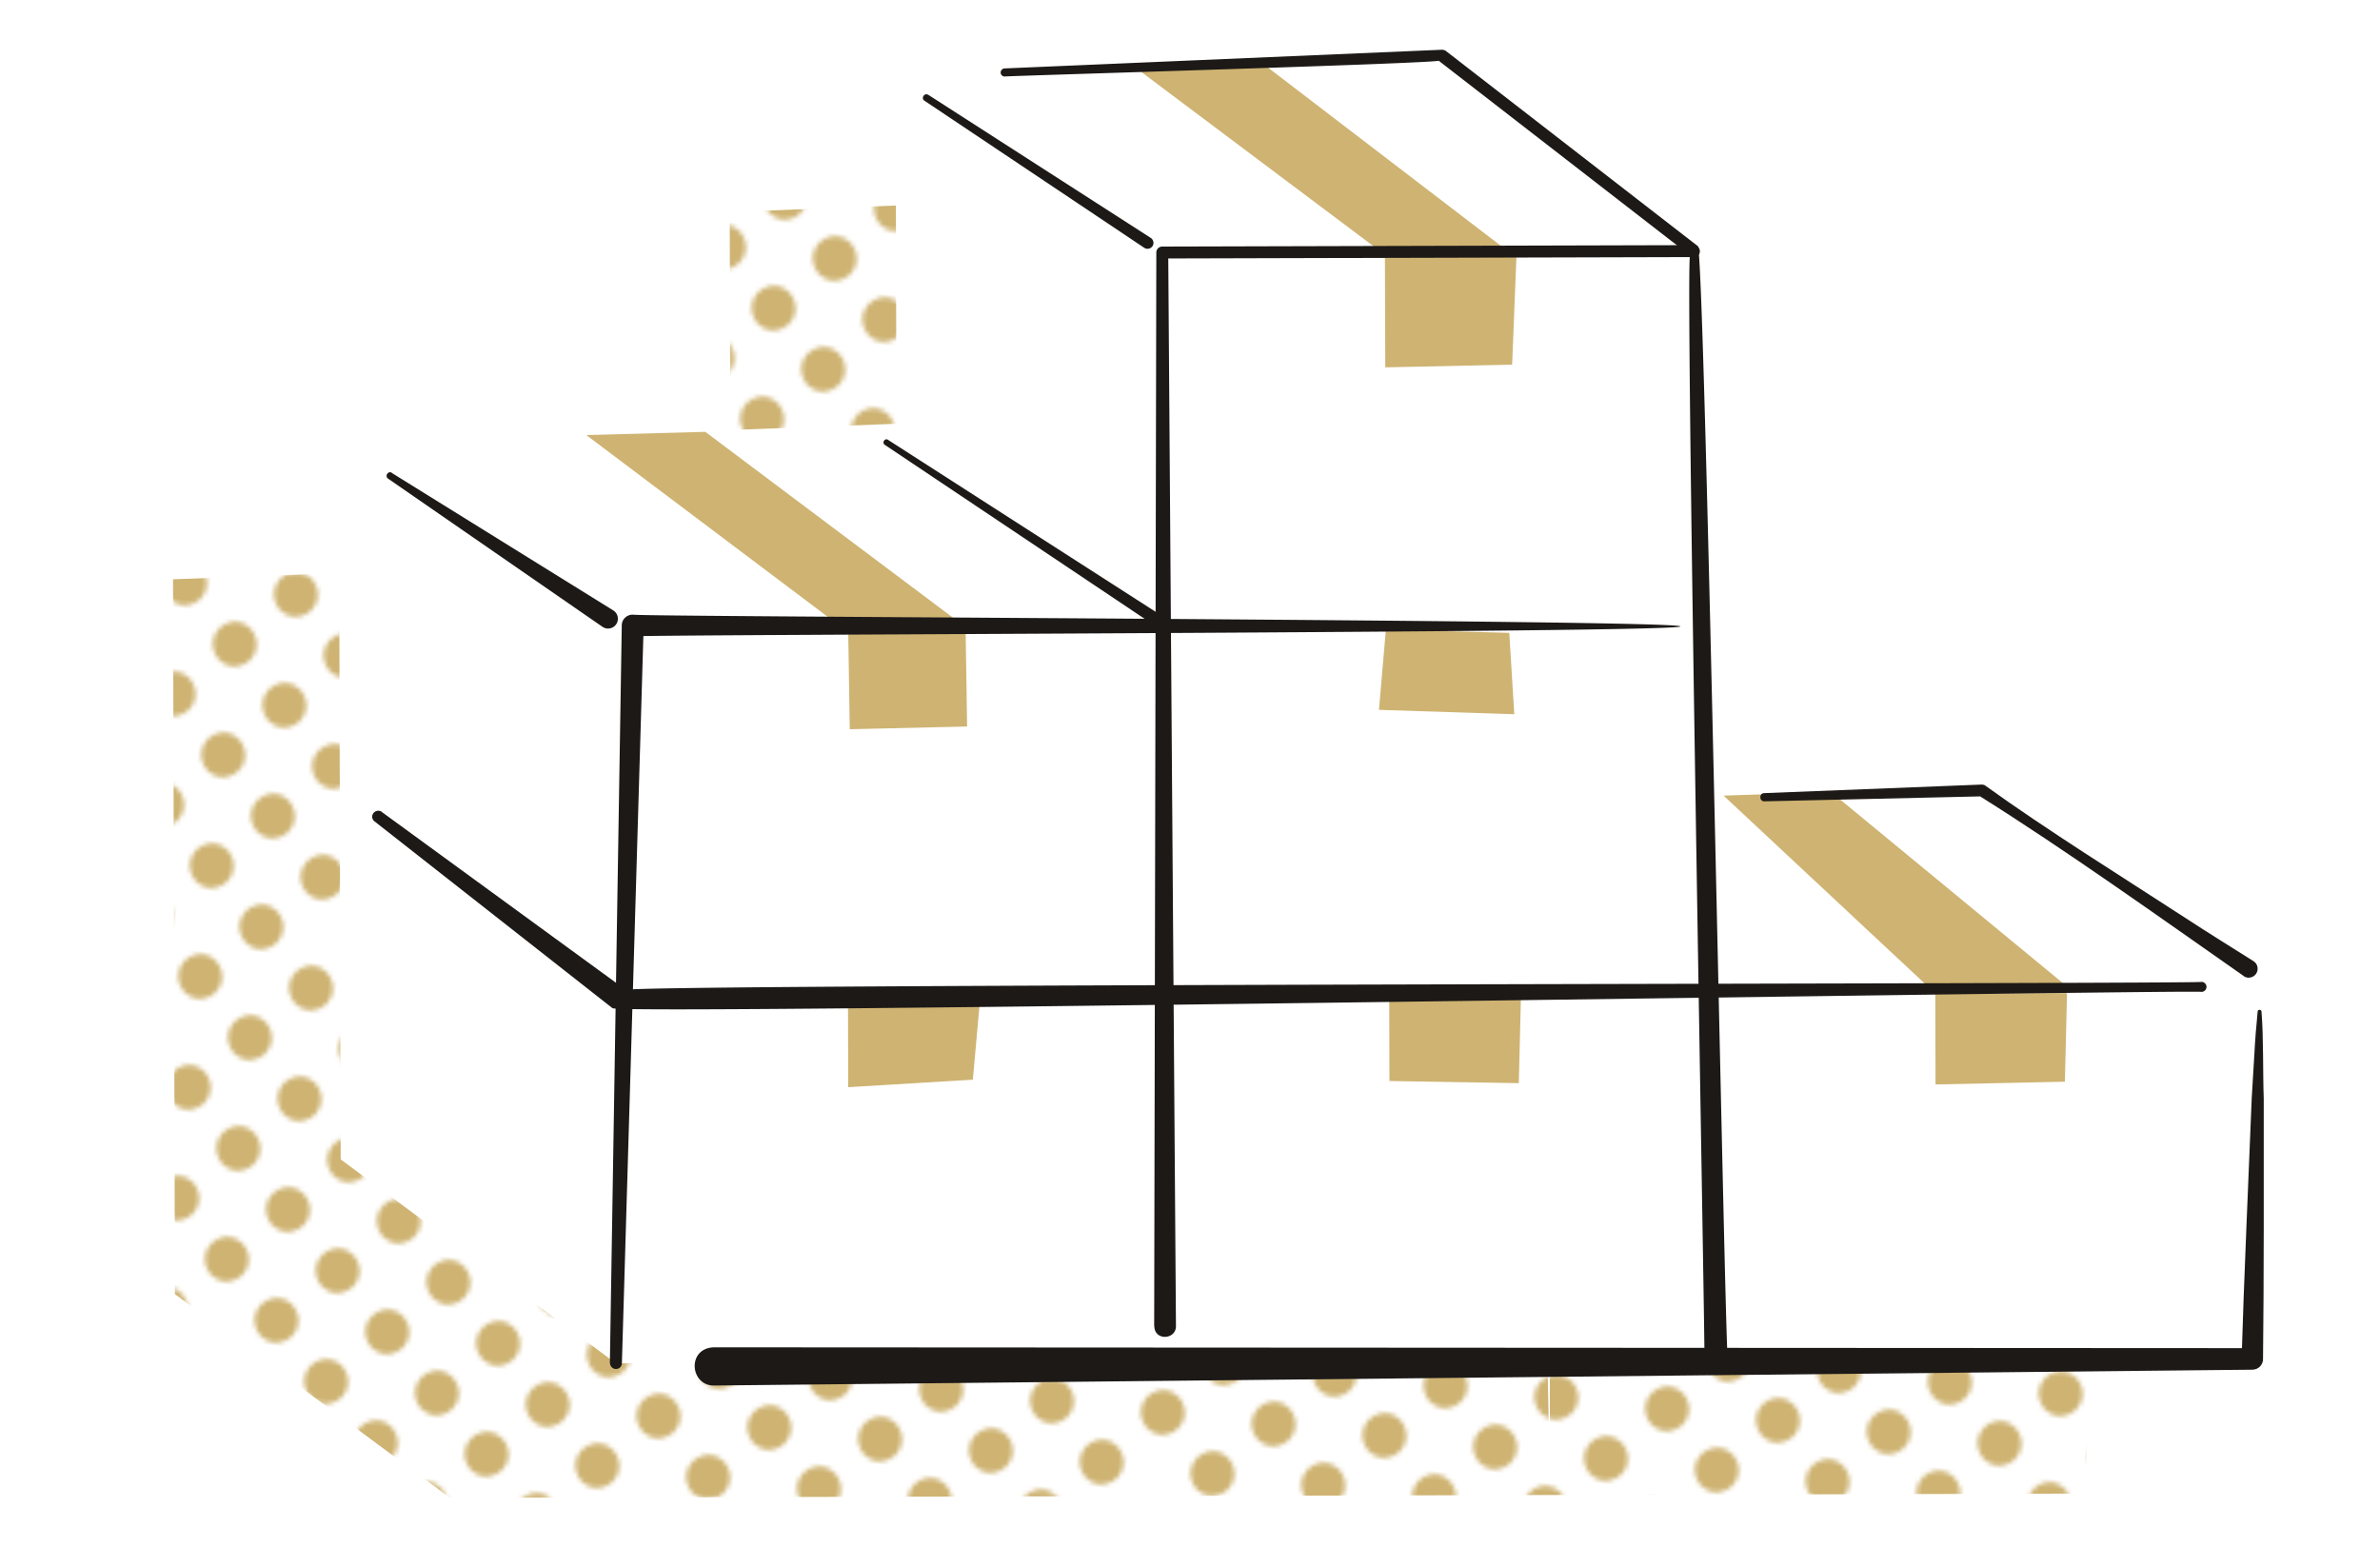
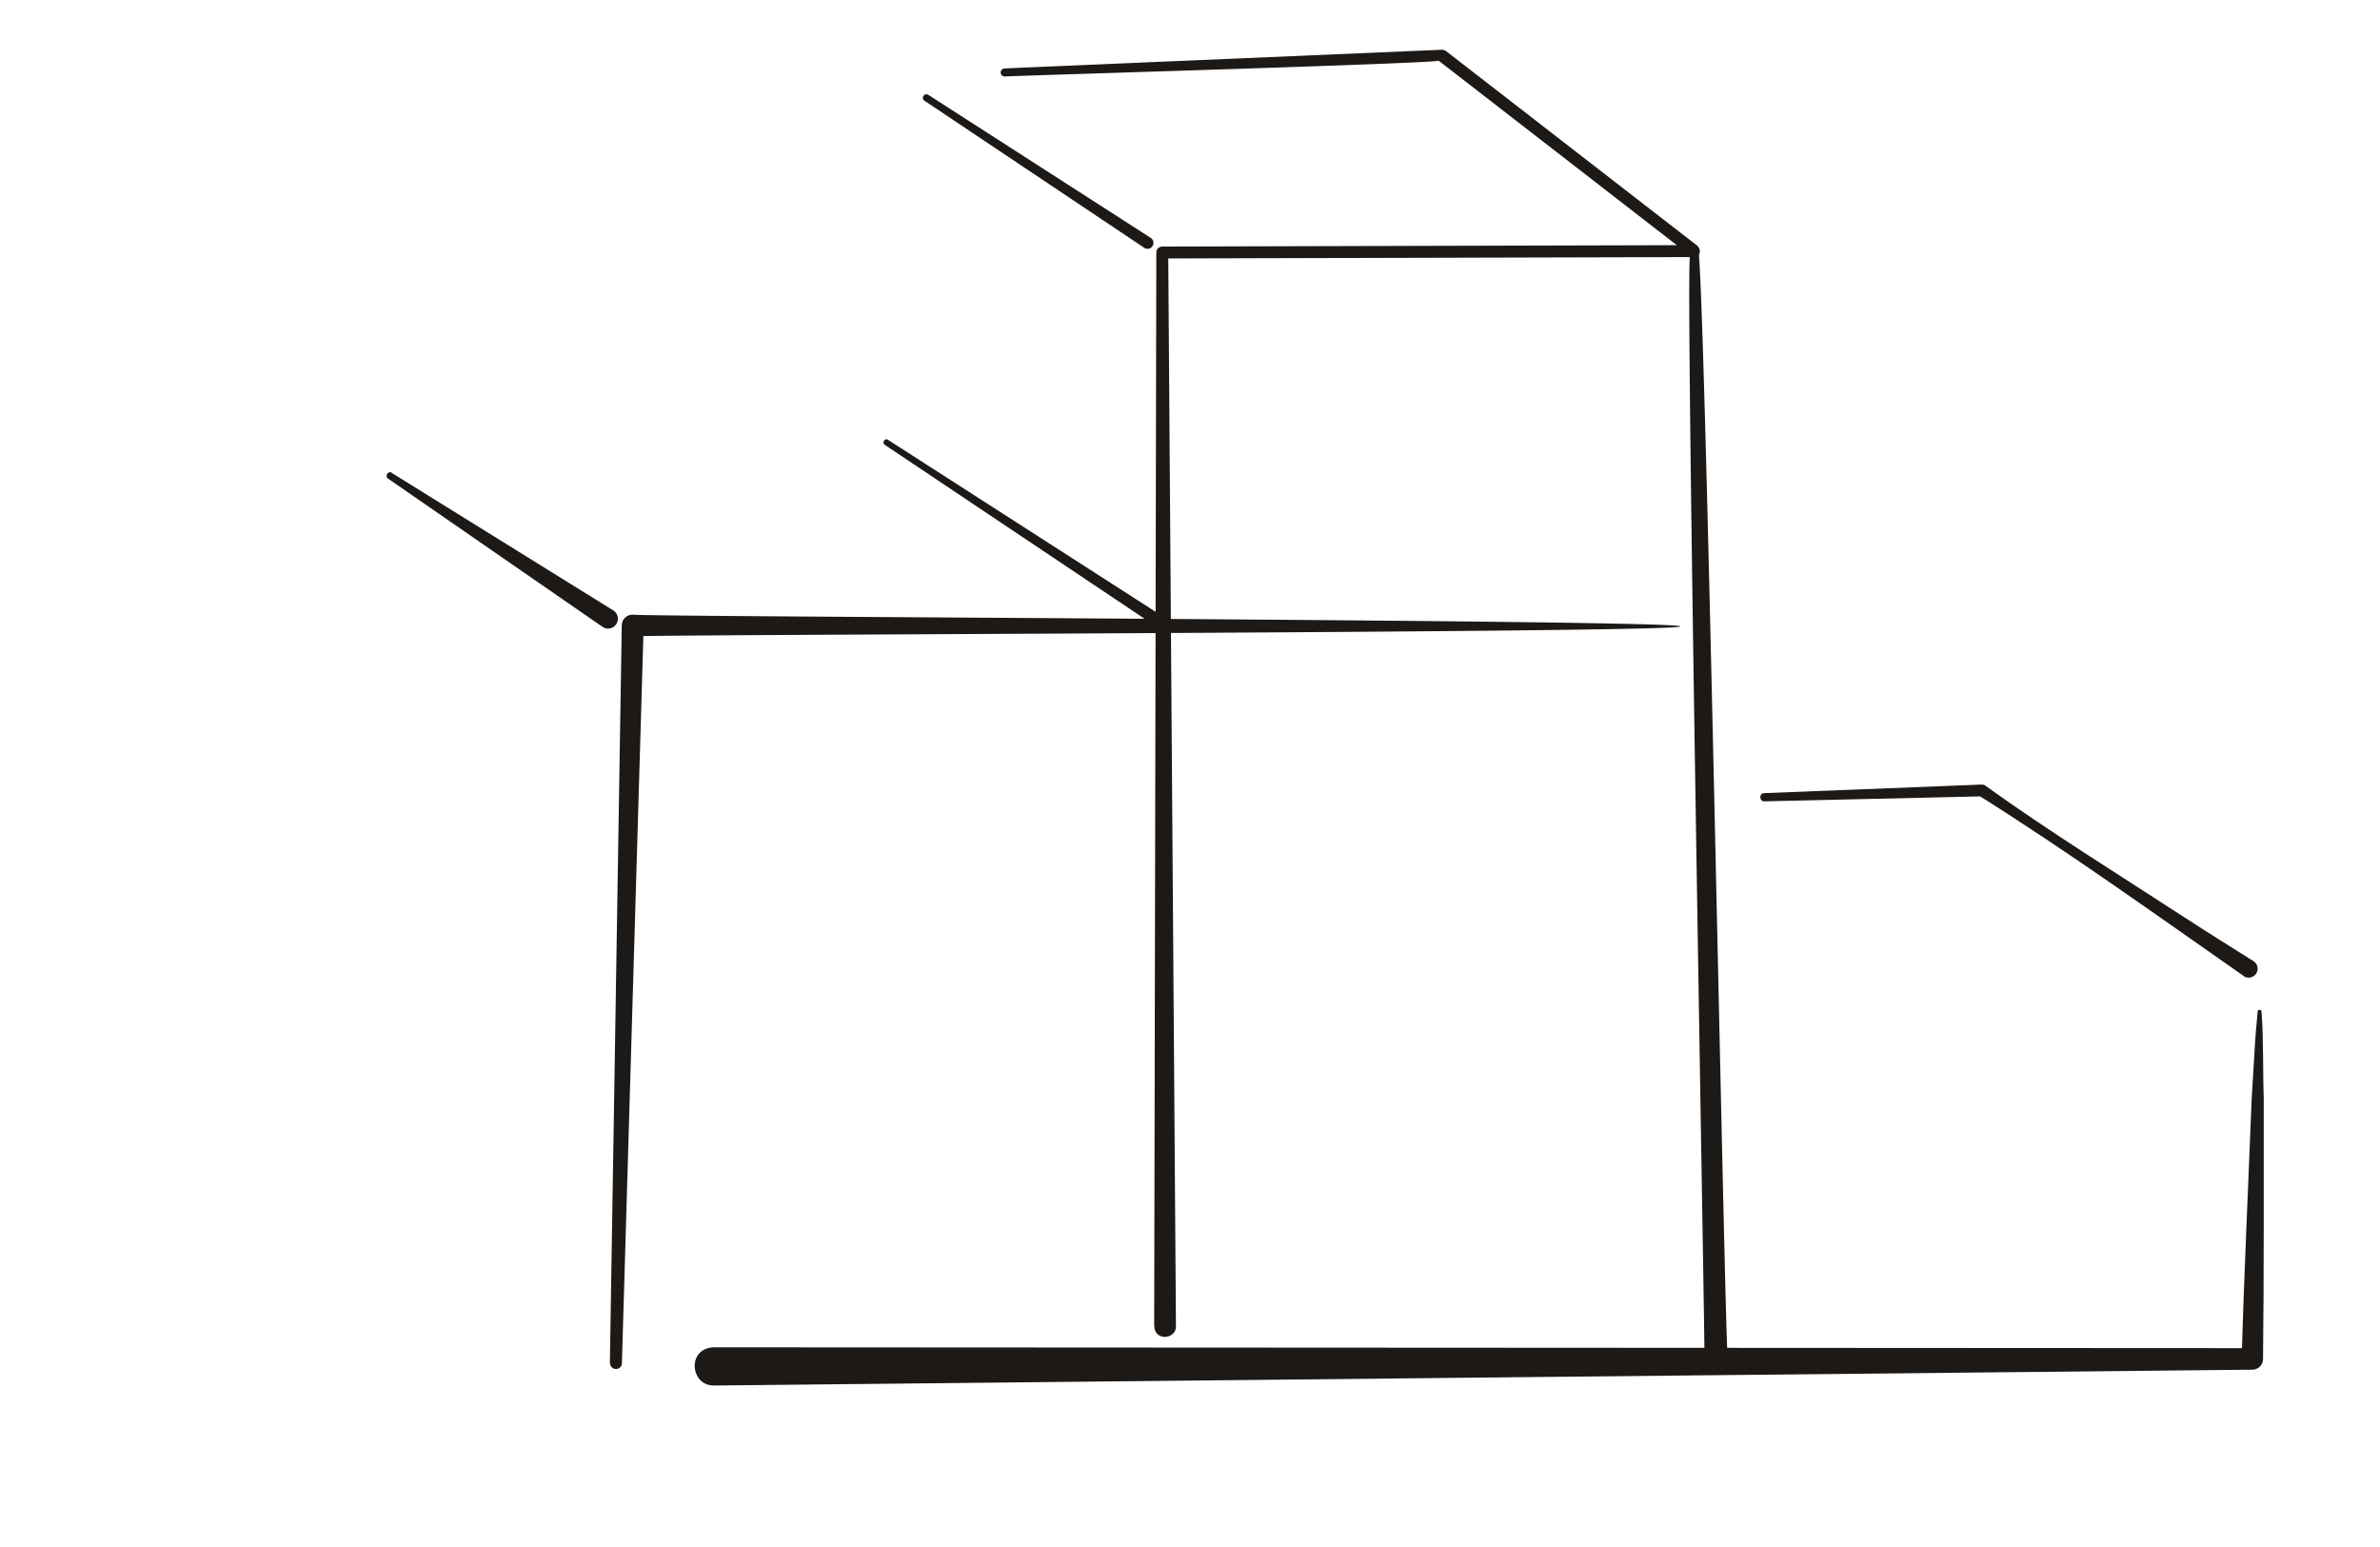
<svg xmlns="http://www.w3.org/2000/svg" id="_レイヤー_1" viewBox="0 0 200 130">
  <defs>
    <pattern id="_新規パターンスウォッチ_1" width="48" height="48" x="0" y="0" data-name="新規パターンスウォッチ 1" patternTransform="rotate(5.93 41661.196 -53134.905)scale(.39)" patternUnits="userSpaceOnUse" viewBox="0 0 48 48">
      <path d="M0 0h48v48H0z" class="st0" />
      <path d="M24 52.8a4.801 4.801 0 0 0 0-9.6 4.801 4.801 0 0 0 0 9.6M48 52.8a4.801 4.801 0 0 0 0-9.6 4.801 4.801 0 0 0 0 9.6M24 28.8a4.801 4.801 0 0 0 0-9.6 4.801 4.801 0 0 0 0 9.6M48 28.8a4.801 4.801 0 0 0 0-9.6 4.801 4.801 0 0 0 0 9.6M36 40.8a4.801 4.801 0 0 0 0-9.6 4.801 4.801 0 0 0 0 9.6M12 40.8a4.801 4.801 0 0 0 0-9.6 4.801 4.801 0 0 0 0 9.6M36 16.8a4.801 4.801 0 0 0 0-9.6 4.801 4.801 0 0 0 0 9.6M12 16.8a4.801 4.801 0 0 0 0-9.6 4.801 4.801 0 0 0 0 9.6M0 52.8a4.801 4.801 0 0 0 0-9.6 4.801 4.801 0 0 0 0 9.6M0 28.8a4.801 4.801 0 0 0 0-9.6 4.801 4.801 0 0 0 0 9.6M24 4.8a4.801 4.801 0 0 0 0-9.6 4.801 4.801 0 0 0 0 9.6M48 4.8a4.801 4.801 0 0 0 0-9.6 4.801 4.801 0 0 0 0 9.6M0 4.8a4.801 4.801 0 0 0 0-9.6 4.801 4.801 0 0 0 0 9.6" class="st1" />
    </pattern>
    <style>.st0{fill:none}.st1{fill:#ceb372}.st2{fill:#1c1917}.st3{fill:#fff}</style>
  </defs>
-   <path d="m130.26 125.43-1.85-93.02-21.18-16.4-45.91 1.81.08 29.1-46.86 1.76.16 60.07 23.12 17.12 137.52-.36-.09-32.77-22.57-14.66-22.54.05" style="fill:url(#_新規パターンスウォッチ_1)" />
-   <path d="m144.19 114.12-1.85-93.03L121.17 4.7 75.26 6.51l.07 29.1-46.85 1.76.15 60.06 23.12 17.13 137.52-.36-.08-32.77-22.58-14.67-22.54.06" class="st3" />
  <path d="m96.86 21.36.69 31.4-44.08-.19-1.72 61.99 137.52-.36-1.08-31.49-44.98.72-.87-62.34z" class="st3" />
-   <path d="m116.38 21.41.03 9.46 10.66-.23.38-9.56zM116.46 52.91l-.58 6.74 11.37.37-.42-6.84zM71.28 53.13l.13 8.15 9.86-.23-.13-8.35zM162.63 83.48l.02 7.65 10.87-.23.18-7.45zM116.74 83.4l.02 7.44 10.87.18.18-7.25zM71.26 83.92l.02 7.44 10.47-.63.58-6.44z" class="st1" />
-   <path d="m49.27 36.56 22.01 16.57 9.86-.43-21.87-16.41zM95.87 6.02l20.51 15.39 10.61-.09-20.83-15.94zM144.84 66.86l17.79 16.62 10.73-.86-19.5-16.07z" class="st1" />
  <path d="M188.55 82.02c-7.25-5.07-14.79-10.47-22.28-15.18l.29.08-18.29.42c-.43.02-.48-.68-.02-.69l18.28-.72c.11 0 .21.02.29.08 5.27 3.8 11.39 7.59 16.86 11.15 1.88 1.23 3.79 2.41 5.69 3.61.35.22.45.68.23 1.04-.23.36-.72.46-1.07.21ZM59.97 113.22l129.3.07-.9.89c.19-6.5.59-15.39.85-21.89l.22-3.65c.06-1.22.16-2.43.28-3.64 0-.19.32-.19.32 0 .18 2.09.11 5.18.19 7.31 0 6.5.02 15.4-.06 21.9 0 .49-.4.88-.88.89 0 0-129.31 1.32-129.31 1.33-1.99 0-2.27-3.11-.02-3.21Z" class="st2" />
  <path d="M143.23 114.13c.08-.02-1.68-94.37-1.19-92.65l-21.17-16.4c1.68.2-36.8 1.31-36.43 1.35-.19 0-.35-.14-.35-.33s.14-.34.33-.35l36.75-1.57c.12 0 .24.04.33.1l21.17 16.4c.59.18 2.28 93.05 2.52 93.4a.97.97 0 0 1-.94.99.97.97 0 0 1-.99-.95Z" class="st2" />
  <path d="m96.99 111.44.18-90.22c0-.28.22-.5.5-.5l44.68-.12c.63.03.69.97 0 1l-44.68.12.5-.5.65 90.22c.01 1.13-1.79 1.27-1.82 0ZM78.01 7.97 96.7 19.99c.23.15.3.46.15.69a.5.5 0 0 1-.7.14L77.68 8.46c-.31-.2 0-.69.32-.49Z" class="st2" />
  <path d="m74.62 36.96 22.55 14.49a.5.5 0 1 1-.55.84L74.35 37.38c-.26-.17 0-.6.28-.42Z" class="st2" />
  <path d="m51.25 114.55 1-62c0-.5.42-.9.92-.9.19.19 88.08.43 88.04.99.07.54-87.86.67-88.04.84l.92-.9-1.83 61.98c0 .28-.24.49-.51.48-.27 0-.49-.23-.49-.51ZM32.92 39.74l18.59 11.54a.825.825 0 1 1-.9 1.38l-18-12.44c-.3-.2 0-.69.32-.49Z" class="st2" />
-   <path d="m32.08 68.23 20.54 14.98c-3.06-.53 133.06-.52 132.38-.7.23 0 .42.19.42.42s-.19.42-.42.42c-.81-.2-132.92 1.95-133.53 1.37l-20-15.7a.486.486 0 0 1-.08-.7c.17-.21.47-.25.69-.1Z" class="st2" />
</svg>